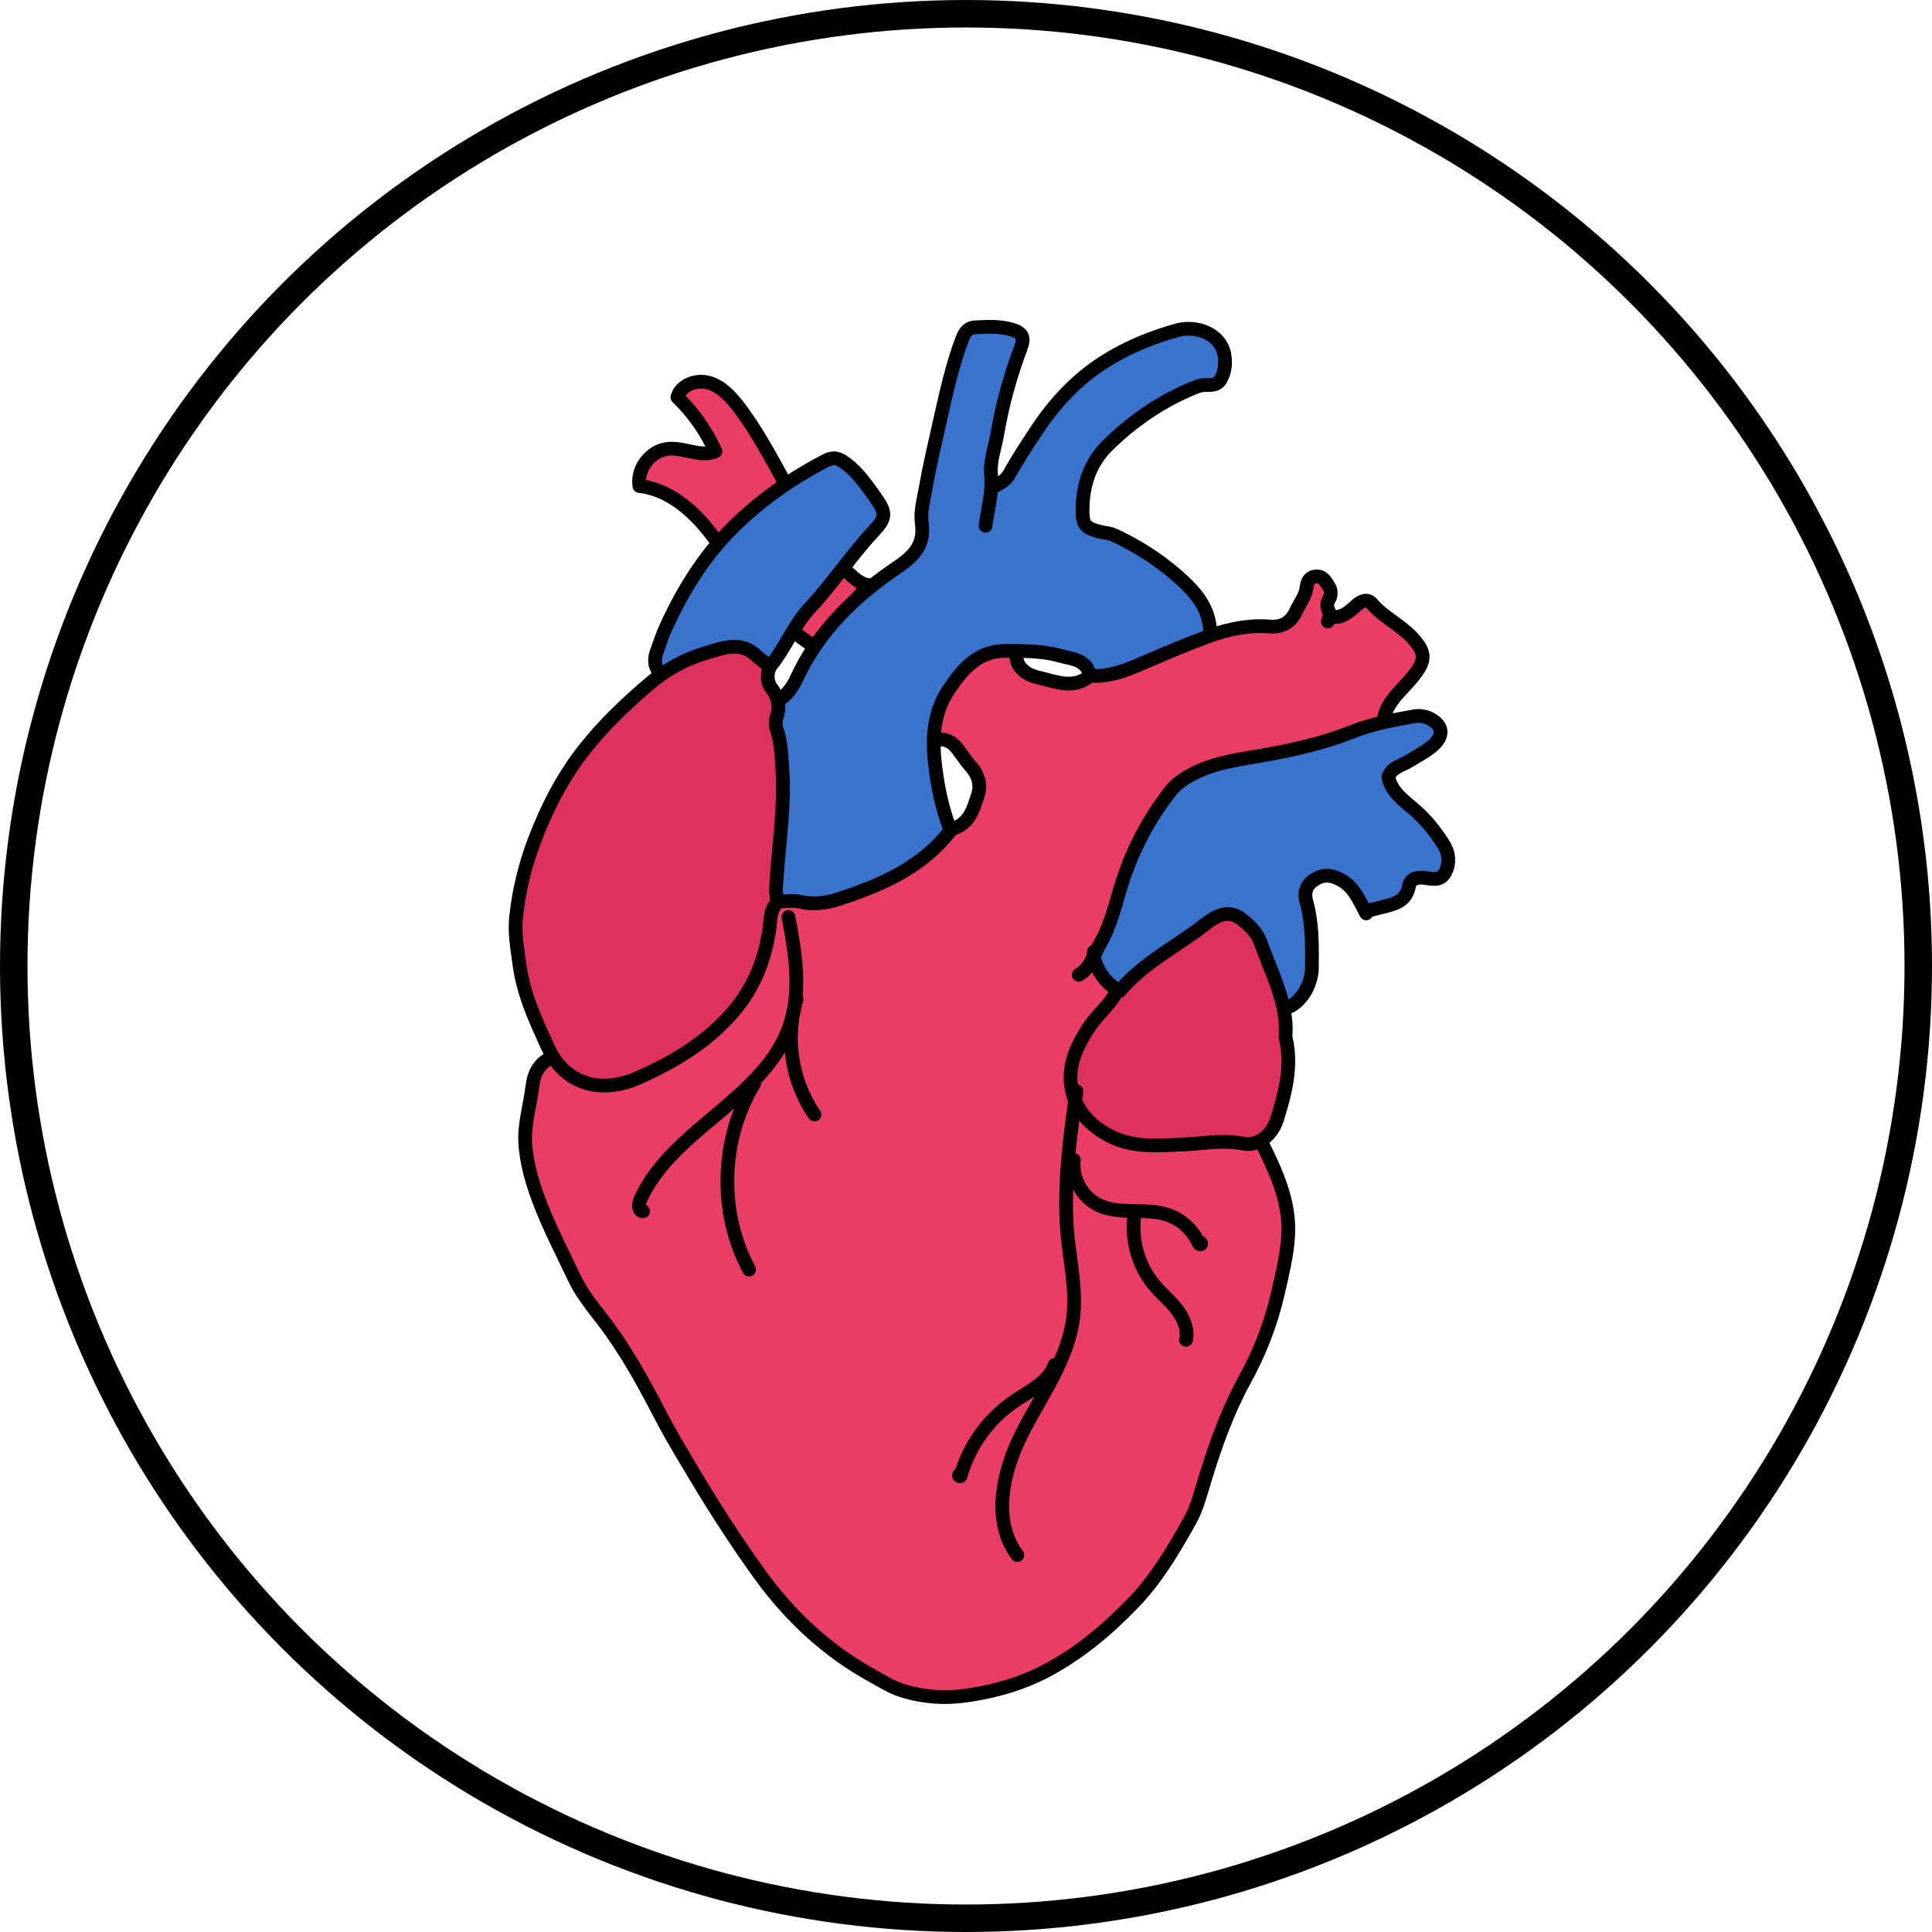
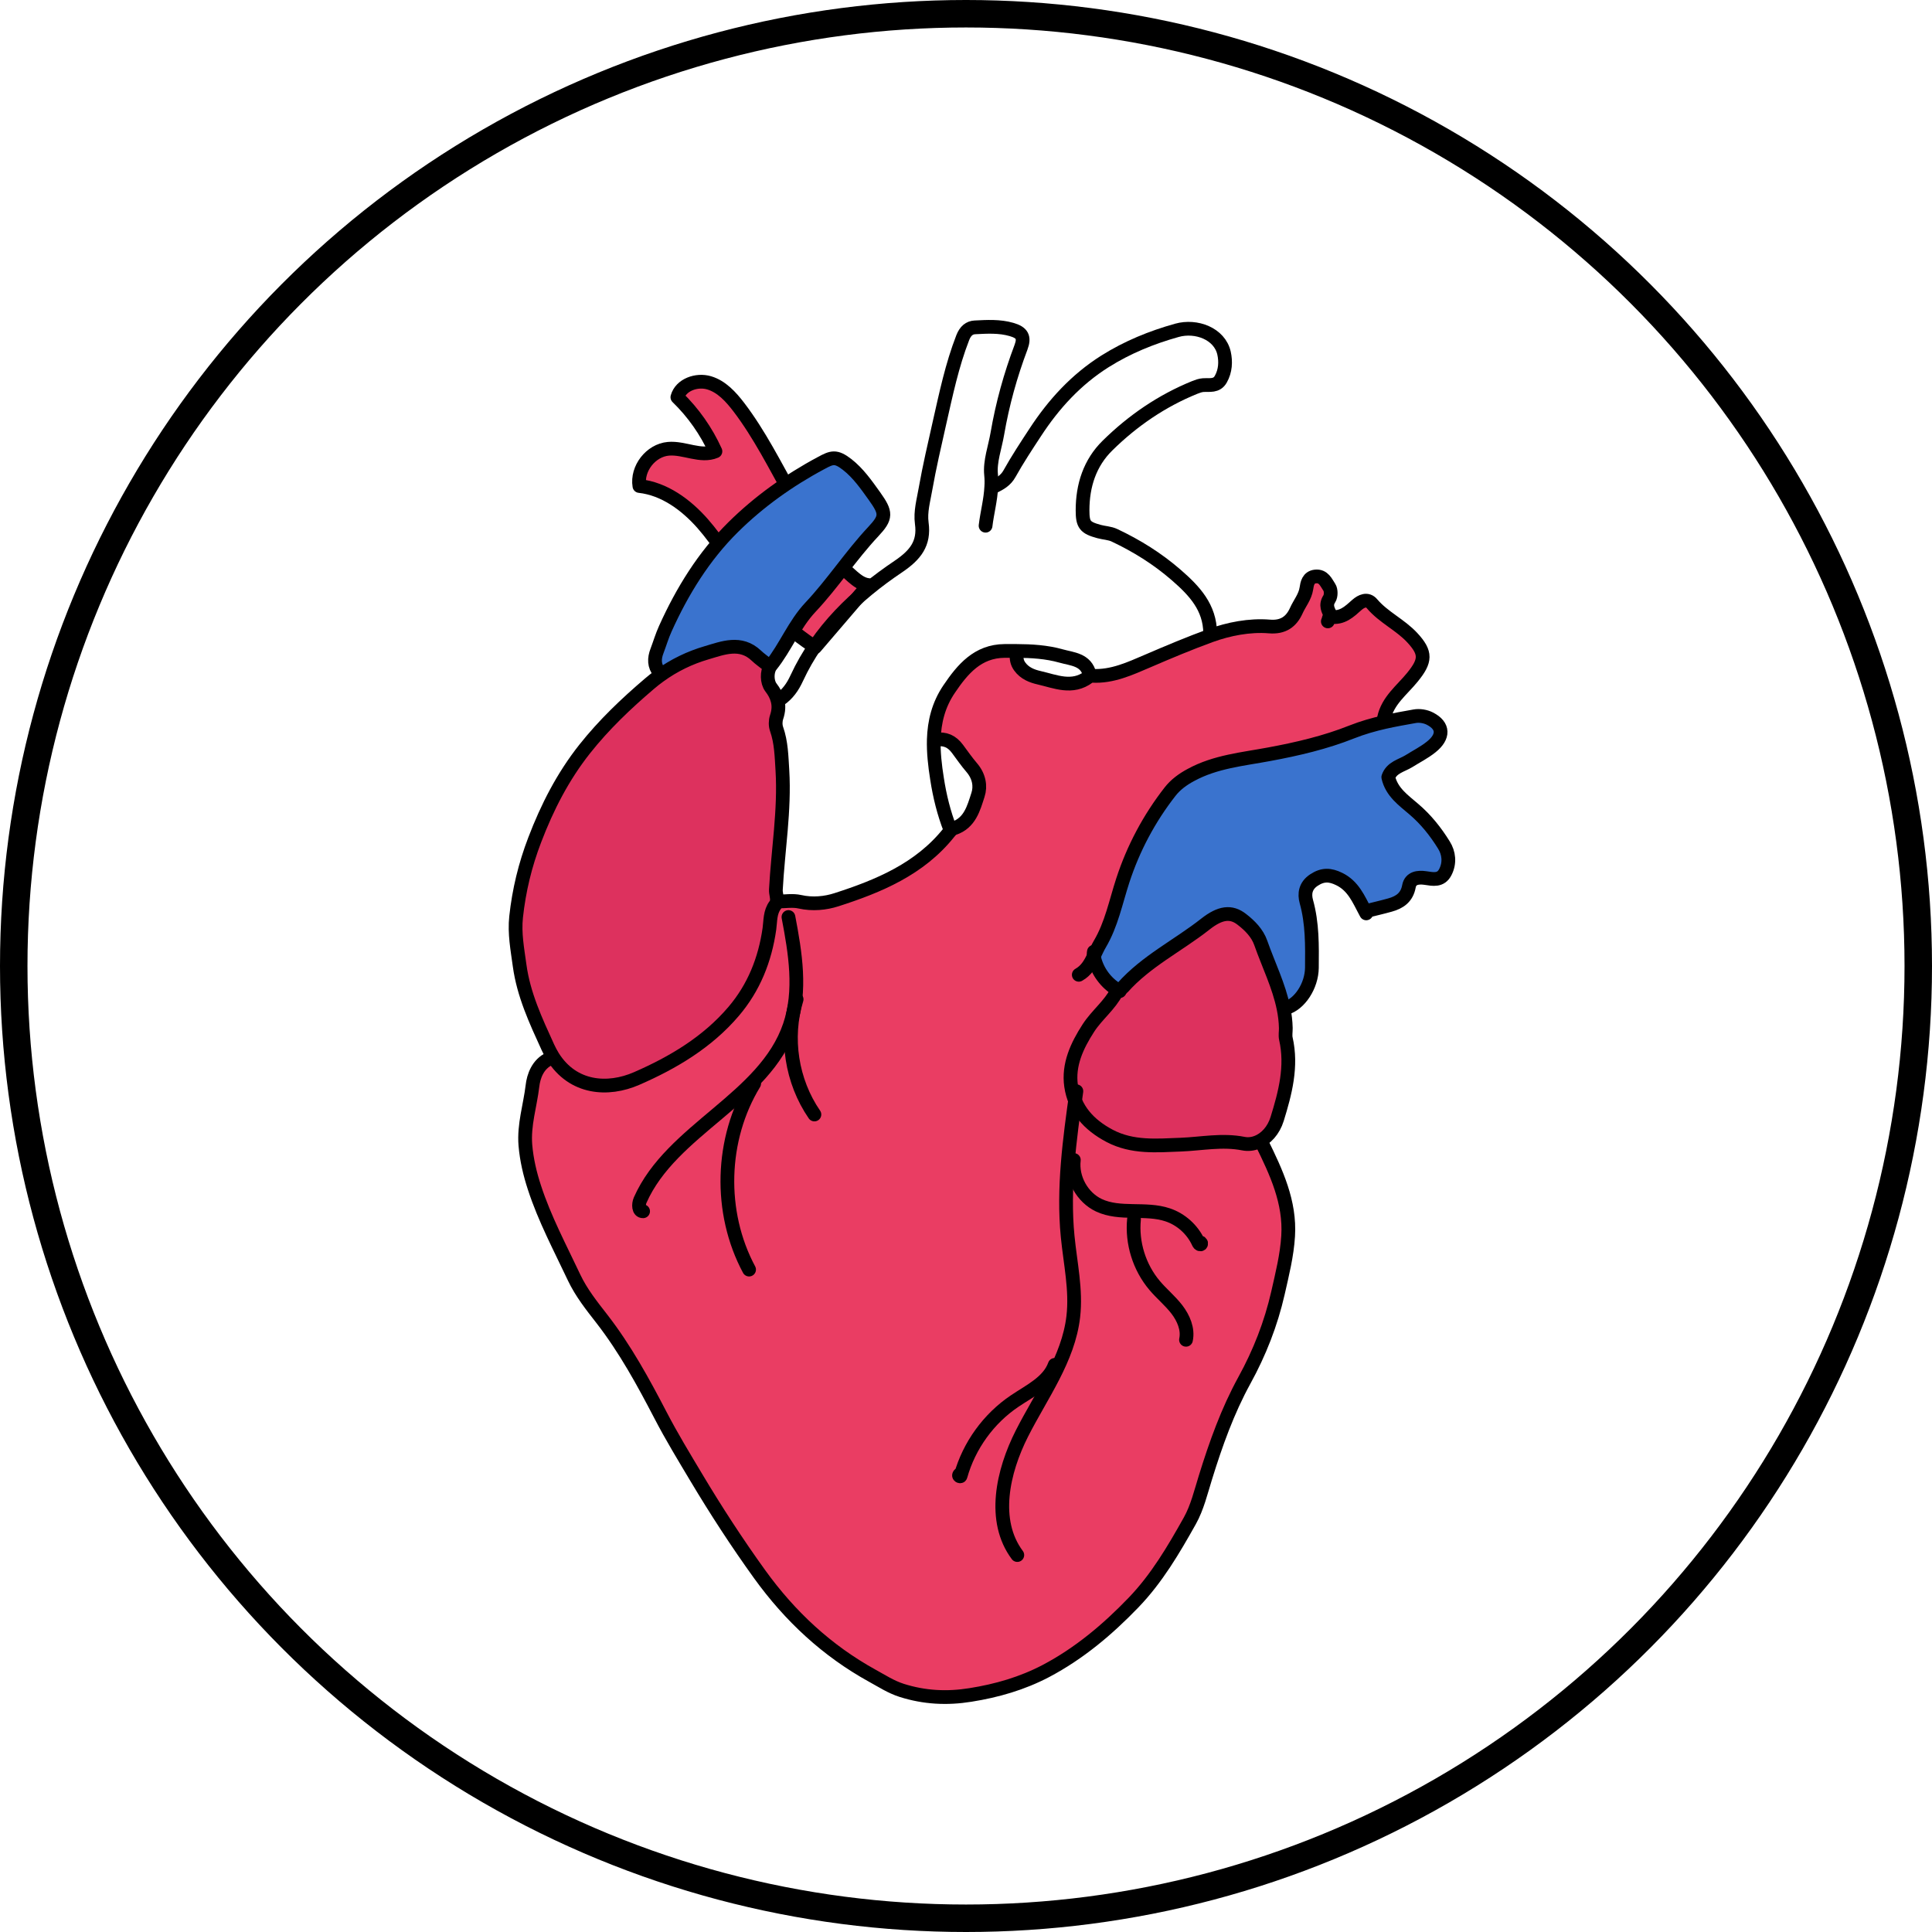
<svg xmlns="http://www.w3.org/2000/svg" id="Layer_2" viewBox="0 0 281.28 281.28">
  <defs>
    <style>.cls-1{stroke-width:4px;}.cls-1,.cls-2,.cls-3{stroke:#000;stroke-linecap:round;stroke-linejoin:round;}.cls-1,.cls-3{fill:none;}.cls-4{fill:#dd315e;}.cls-5{fill:#3a73ce;}.cls-2,.cls-3{stroke-width:2px;}.cls-2,.cls-6{fill:#ea3d63;}</style>
  </defs>
  <g id="_图层_1">
    <circle class="cls-1" cx="140.64" cy="140.64" r="138.64" />
    <g>
      <g>
        <path class="cls-2" d="m126.42,85.18c-.88-.09-1.63-.65-2.3-1.23-7.52-6.52-10.53-16.77-16.56-24.68-1.15-1.5-2.5-2.99-4.31-3.53s-4.14.27-4.63,2.09c2.32,2.25,4.21,4.94,5.54,7.88-2.13.91-4.55-.58-6.86-.37-2.56.23-4.62,2.89-4.21,5.42,3.63.4,6.78,2.72,9.2,5.46,2.41,2.74,4.25,5.93,6.47,8.82,2.76,3.59,6.13,6.71,9.92,9.19l7.75-9.05Z" />
        <g>
          <g>
            <path class="cls-5" d="m210.23,123.03c.72,1.15.89,2.58.21,3.93-.67,1.3-1.78,1.05-2.92.87-1.04-.15-2.15-.03-2.38,1.2-.31,1.65-1.36,2.36-2.78,2.74-1.15.31-2.3.58-3.44.87l-.14.08c-.97-1.81-1.74-3.75-3.81-4.75-1.3-.63-2.36-.7-3.65.15-1.29.84-1.42,2.04-1.12,3.13.89,3.19.84,6.41.81,9.65-.03,2.63-1.78,5.3-3.79,5.86l-.33.06c-.67-3.3-2.2-6.36-3.31-9.52-.49-1.42-1.58-2.53-2.75-3.43-1.57-1.24-3.16-1.02-5.31.67-3.98,3.14-8.64,5.4-12.07,9.27-.15.18-.45.23-.71.31-1.69-.99-2.95-2.68-3.41-4.59-.02-.09-.04-.19-.06-.29.3-.61.57-1.23.9-1.8,1.69-2.86,2.32-6.14,3.34-9.26,1.52-4.68,3.83-9.01,6.87-12.91.8-1.03,1.87-1.8,3.06-2.45,3.56-1.93,7.54-2.28,11.38-3.01,4.11-.77,8.17-1.71,12.01-3.24,1.58-.63,3.18-1.09,4.8-1.45,1.44-.33,2.89-.59,4.36-.84.71-.12,1.58.01,2.22.34,2.05,1.05,2.05,2.65.21,4.12-1.03.82-2.18,1.39-3.26,2.08-1.06.66-2.52.91-3,2.33.49,2.18,2.23,3.37,3.7,4.64,1.78,1.52,3.19,3.3,4.4,5.24Z" />
            <path class="cls-6" d="m159.26,139.25c.02.09.04.19.06.29.46,1.9,1.72,3.6,3.41,4.59-.05.01-.09.04-.14.05v.17c-1.05,2.03-2.91,3.43-4.14,5.33-1.67,2.58-2.96,5.35-2.52,8.43.49,3.36,2.58,5.67,5.61,7.27,3.32,1.75,6.87,1.41,10.34,1.28,3.04-.12,6.04-.76,9.13-.15.67.13,1.35.06,1.98-.19l.67.06c2.11,4.3,4.15,8.65,3.84,13.59-.17,2.8-.86,5.53-1.48,8.28-1.02,4.49-2.68,8.71-4.88,12.71-2.46,4.49-4.16,9.26-5.67,14.12-.67,2.15-1.2,4.4-2.28,6.34-2.36,4.21-4.82,8.39-8.2,11.91-3.78,3.92-7.92,7.41-12.75,9.96-3.44,1.82-7.14,2.88-11,3.49-3.41.54-6.69.37-10.01-.67-1.57-.49-2.88-1.37-4.27-2.13-6.61-3.64-11.98-8.64-16.39-14.76-3.3-4.58-6.36-9.3-9.26-14.14-1.76-2.96-3.56-5.91-5.15-8.96-2.55-4.9-5.18-9.74-8.59-14.12-1.47-1.89-2.97-3.77-4.02-5.98-2.04-4.32-4.3-8.56-5.78-13.11-.64-1.98-1.14-4.04-1.32-6.18-.24-2.96.69-5.74,1.03-8.6.16-1.43.78-3.19,2.47-3.97l.52-.3c2.92,4.65,8,5,12.19,3.17,5.3-2.31,10.3-5.28,14.12-9.77,2.94-3.45,4.57-7.52,5.21-12.03.16-1.16.07-2.41.84-3.44.13-.17.2-.35.23-.54l.11.02c1.09,0,2.22-.19,3.26.04,1.83.41,3.72.21,5.31-.3,6.16-1.98,12.13-4.47,16.35-9.75.11-.14.23-.28.35-.39s.24-.21.37-.25c2.36-.77,2.91-2.96,3.53-4.87.42-1.27.17-2.73-.9-3.97-.74-.85-1.4-1.81-2.08-2.73-.83-1.12-1.82-1.53-3.13-1.35h-.33c.08-2.58.67-5.06,2.25-7.38,1.93-2.85,4.13-5.5,8.06-5.53.58,0,1.15,0,1.73,0v.52c0,.62.05,1.17.47,1.75.72,1.02,1.82,1.41,2.81,1.64,2.38.54,4.85,1.68,7.22-.11.06-.05.14-.09.23-.12.09-.04.19-.06.28-.05,2.92.17,5.53-1.06,8.06-2.14,3.04-1.31,6.14-2.61,9.21-3.73,2.61-.94,5.63-1.55,8.54-1.31,2.03.16,3.2-.72,3.92-2.31.48-1.07,1.28-1.99,1.47-3.24.1-.67.25-1.63,1.32-1.73,1.19-.12,1.55.89,2.02,1.58.26.39.26,1.26,0,1.66-.62.95-.17,1.66.21,2.44l-.06.19s.04,0,.05,0c1.68.26,2.7-.74,3.81-1.73.61-.54,1.52-.99,2.2-.17,1.69,1.99,4.13,3.06,5.88,4.96,2.03,2.2,1.95,3.34.02,5.72-1.52,1.88-3.62,3.41-4.16,5.99l.11.54c-1.62.37-3.21.82-4.8,1.45-3.84,1.53-7.9,2.48-12.01,3.24-3.84.72-7.82,1.07-11.38,3.01-1.2.64-2.26,1.42-3.06,2.45-3.04,3.9-5.34,8.23-6.87,12.91-1.02,3.13-1.65,6.4-3.34,9.26-.34.57-.6,1.2-.9,1.8Z" />
            <path class="cls-4" d="m162.73,144.12c.26-.08.56-.13.71-.31,3.43-3.87,8.09-6.13,12.07-9.27,2.15-1.7,3.74-1.91,5.31-.67,1.17.9,2.26,2.01,2.75,3.43,1.11,3.16,2.64,6.22,3.31,9.52.19.93.31,1.88.33,2.86,0,.52-.09,1.06.01,1.55.92,4.04-.1,7.91-1.27,11.69-.52,1.68-1.65,2.9-2.94,3.4-.64.25-1.32.32-1.98.19-3.09-.61-6.09.03-9.13.15-3.47.13-7.02.47-10.34-1.28-3.04-1.6-5.13-3.92-5.61-7.27-.44-3.09.85-5.85,2.52-8.43,1.22-1.9,3.09-3.29,4.14-5.33v-.17s.09-.04.14-.05Z" />
-             <path class="cls-5" d="m144.32,70.84h.38c.9-.43,1.72-.87,2.27-1.86,1.15-2.07,2.46-4.05,3.76-6.03,2.69-4.12,5.96-7.68,10.15-10.33,3.26-2.05,6.76-3.49,10.48-4.52,2.79-.78,6.21.48,6.85,3.33.27,1.22.21,2.58-.47,3.78-.61,1.08-1.63.81-2.58.87-.41.03-.82.18-1.2.33-4.81,1.95-9.03,4.85-12.71,8.46-2.59,2.53-3.64,5.83-3.64,9.44,0,2.1.35,2.53,2.41,3.09.74.2,1.55.22,2.23.54,3.24,1.53,6.25,3.4,8.99,5.78,2.67,2.32,4.92,4.7,4.95,8.48l.06.34c-3.08,1.12-6.17,2.42-9.21,3.73-2.53,1.08-5.14,2.31-8.06,2.14-.09,0-.19.01-.28.05l-.06-.23c-.51-2.22-2.55-2.26-4.14-2.71-2.12-.6-4.32-.73-6.51-.74-.58,0-1.15,0-1.73,0-3.93.03-6.13,2.68-8.06,5.53-1.58,2.32-2.17,4.8-2.25,7.37-.05,1.86.16,3.77.47,5.7.39,2.55,1,5.01,1.93,7.4l.15.1c-.12.11-.24.25-.35.39-4.22,5.28-10.19,7.77-16.35,9.75-1.6.52-3.49.71-5.31.3-1.05-.24-2.18-.04-3.26-.04l-.11-.02c.1-.56-.16-1.15-.13-1.7.31-5.79,1.3-11.55.95-17.38-.13-2.04-.16-4.07-.85-6.03-.18-.51-.17-1.18,0-1.7.31-.92.35-1.73.13-2.51l.36-.09c1.13-.78,1.85-1.8,2.45-3.09,3.22-6.96,8.6-12.1,14.82-16.28,2.46-1.65,3.8-3.34,3.39-6.29-.23-1.69.26-3.34.54-4.98.57-3.24,1.32-6.44,2.04-9.64.94-4.18,1.81-8.38,3.39-12.41.38-.97.96-1.45,1.77-1.49,1.78-.09,3.59-.2,5.33.31,1.56.45,1.93,1.13,1.38,2.58-1.54,4.08-2.7,8.27-3.44,12.56-.34,2.01-1.12,4.06-.92,6.01.06.58.06,1.15.03,1.72Z" />
            <path class="cls-5" d="m127.32,72.23c1.74,2.43,1.76,3.09-.18,5.16-3.26,3.49-5.87,7.52-9.14,11-2.38,2.53-3.62,5.81-5.76,8.5l-.11.15-.3-.2c-.57-.47-1.19-.88-1.72-1.39-2.28-2.17-4.89-1.1-7.21-.42-2.47.72-4.77,1.83-6.89,3.37v-.53c-.8-.96-.78-2-.37-3.1.42-1.09.74-2.21,1.22-3.26,2.46-5.46,5.61-10.54,9.85-14.75,3.77-3.74,8.12-6.84,12.84-9.36,1.55-.82,2.13-1.07,3.77.21,1.62,1.26,2.8,2.96,3.99,4.62Z" />
-             <path class="cls-4" d="m113.91,112.16c.35,5.83-.64,11.59-.95,17.38-.03.56.23,1.15.13,1.7-.03.19-.1.37-.23.54-.77,1.03-.67,2.28-.84,3.44-.64,4.5-2.28,8.58-5.21,12.03-3.82,4.5-8.81,7.46-14.12,9.77-4.19,1.83-9.27,1.47-12.19-3.17-.26-.43-.52-.89-.74-1.39-1.76-3.86-3.53-7.64-4.11-11.9-.31-2.36-.77-4.65-.51-7.07.42-3.87,1.32-7.55,2.71-11.21,1.83-4.78,4.1-9.22,7.28-13.24,2.79-3.54,6.01-6.59,9.44-9.51.47-.4.95-.78,1.44-1.13,2.12-1.54,4.42-2.66,6.89-3.37,2.32-.67,4.93-1.75,7.21.42.53.51,1.15.92,1.72,1.39l.3.2c-.49.79-.49,2.23.1,3.02.48.62.8,1.23.96,1.85.22.78.18,1.59-.13,2.51-.17.52-.18,1.19,0,1.7.69,1.97.72,3.99.85,6.03Z" />
+             <path class="cls-4" d="m113.91,112.16c.35,5.83-.64,11.59-.95,17.38-.03.56.23,1.15.13,1.7-.03.19-.1.37-.23.54-.77,1.03-.67,2.28-.84,3.44-.64,4.5-2.28,8.58-5.21,12.03-3.82,4.5-8.81,7.46-14.12,9.77-4.19,1.83-9.27,1.47-12.19-3.17-.26-.43-.52-.89-.74-1.39-1.76-3.86-3.53-7.64-4.11-11.9-.31-2.36-.77-4.65-.51-7.07.42-3.87,1.32-7.55,2.71-11.21,1.83-4.78,4.1-9.22,7.28-13.24,2.79-3.54,6.01-6.59,9.44-9.51.47-.4.95-.78,1.44-1.13,2.12-1.54,4.42-2.66,6.89-3.37,2.32-.67,4.93-1.75,7.21.42.53.51,1.15.92,1.72,1.39l.3.2c-.49.79-.49,2.23.1,3.02.48.62.8,1.23.96,1.85.22.78.18,1.59-.13,2.51-.17.52-.18,1.19,0,1.7.69,1.97.72,3.99.85,6.03" />
          </g>
          <g>
            <path class="cls-3" d="m79.99,154.15c-1.69.78-2.31,2.54-2.47,3.97-.34,2.86-1.27,5.63-1.03,8.6.18,2.14.67,4.2,1.32,6.18,1.48,4.55,3.74,8.78,5.78,13.11,1.05,2.21,2.55,4.09,4.02,5.98,3.41,4.39,6.04,9.22,8.59,14.12,1.59,3.06,3.39,6.01,5.15,8.96,2.89,4.84,5.96,9.56,9.26,14.14,4.42,6.12,9.79,11.12,16.39,14.76,1.39.76,2.71,1.63,4.27,2.13,3.31,1.05,6.59,1.22,10.01.67,3.86-.61,7.55-1.68,11-3.49,4.83-2.55,8.97-6.03,12.75-9.96,3.39-3.52,5.84-7.7,8.2-11.91,1.08-1.93,1.61-4.19,2.28-6.34,1.51-4.87,3.21-9.64,5.67-14.12,2.2-4,3.86-8.23,4.88-12.71.62-2.74,1.31-5.48,1.48-8.28.31-4.95-1.73-9.29-3.84-13.59" />
            <path class="cls-3" d="m176.19,92.19c-.04-3.77-2.28-6.16-4.95-8.48-2.74-2.38-5.75-4.25-8.99-5.78-.68-.32-1.49-.34-2.23-.54-2.06-.56-2.41-1-2.41-3.09,0-3.61,1.05-6.9,3.64-9.44,3.68-3.62,7.9-6.51,12.71-8.46.39-.15.79-.3,1.2-.33.95-.06,1.98.21,2.58-.87.68-1.2.74-2.56.47-3.78-.64-2.85-4.06-4.11-6.85-3.33-3.72,1.04-7.22,2.47-10.48,4.52-4.2,2.65-7.46,6.21-10.15,10.33-1.3,1.98-2.61,3.97-3.76,6.03-.55.99-1.37,1.43-2.27,1.88" />
            <path class="cls-3" d="m143.49,76.54c.23-1.91.74-3.75.83-5.7.04-.57.03-1.14-.03-1.72-.2-1.95.58-4,.92-6.01.74-4.3,1.9-8.48,3.44-12.56.54-1.45.18-2.13-1.38-2.58-1.75-.51-3.55-.4-5.33-.31-.81.04-1.39.52-1.77,1.49-1.57,4.03-2.44,8.23-3.39,12.41-.72,3.21-1.47,6.41-2.04,9.64-.28,1.64-.77,3.29-.54,4.98.41,2.95-.94,4.63-3.39,6.29-6.22,4.18-11.6,9.32-14.82,16.28-.59,1.28-1.32,2.31-2.45,3.09" />
            <path class="cls-3" d="m198.91,132.64c1.15-.29,2.3-.55,3.44-.87,1.42-.39,2.48-1.1,2.78-2.74.23-1.22,1.34-1.35,2.38-1.2,1.14.17,2.26.43,2.92-.87.69-1.35.51-2.78-.21-3.93-1.2-1.94-2.61-3.72-4.4-5.24-1.47-1.27-3.21-2.46-3.7-4.64.48-1.42,1.94-1.68,3-2.33,1.09-.69,2.23-1.25,3.26-2.08,1.84-1.47,1.85-3.07-.21-4.12-.64-.33-1.51-.47-2.22-.34-1.47.26-2.92.52-4.36.84-1.62.37-3.21.82-4.8,1.45-3.84,1.53-7.9,2.48-12.01,3.24-3.84.72-7.82,1.07-11.38,3.01-1.2.64-2.26,1.42-3.06,2.45-3.04,3.9-5.34,8.23-6.87,12.91-1.02,3.13-1.65,6.4-3.34,9.26-.34.57-.6,1.2-.9,1.8-.49,1.05-1.06,2.06-2.17,2.68" />
            <path class="cls-3" d="m111.83,96.84c-.57-.47-1.19-.88-1.72-1.39-2.28-2.17-4.89-1.1-7.21-.42-2.47.72-4.77,1.83-6.89,3.37-.49.35-.97.73-1.44,1.13-3.43,2.92-6.64,5.98-9.44,9.51-3.18,4.02-5.45,8.45-7.28,13.24-1.4,3.66-2.29,7.34-2.71,11.21-.26,2.41.19,4.71.51,7.07.58,4.26,2.35,8.04,4.11,11.9.23.5.48.96.74,1.39,2.92,4.65,8,5,12.19,3.17,5.3-2.31,10.3-5.28,14.12-9.77,2.94-3.45,4.57-7.52,5.21-12.03.16-1.16.07-2.41.84-3.44.13-.17.2-.35.23-.54.1-.56-.16-1.15-.13-1.7.31-5.79,1.3-11.55.95-17.38-.13-2.04-.16-4.07-.85-6.03-.18-.51-.17-1.18,0-1.7.31-.92.35-1.73.13-2.51-.16-.62-.48-1.23-.96-1.85-.59-.79-.59-2.23-.1-3.02l.11-.15c2.15-2.69,3.38-5.97,5.76-8.5,3.27-3.48,5.88-7.52,9.14-11,1.94-2.07,1.92-2.73.18-5.16-1.19-1.66-2.37-3.36-3.99-4.62-1.65-1.28-2.23-1.04-3.77-.21-4.72,2.52-9.07,5.63-12.84,9.36-4.25,4.21-7.39,9.29-9.85,14.75-.48,1.05-.81,2.18-1.22,3.26-.42,1.1-.44,2.14.35,3.1" />
            <path class="cls-3" d="m162.6,144.34c-1.05,2.03-2.91,3.43-4.14,5.33-1.67,2.58-2.96,5.35-2.52,8.43.49,3.36,2.58,5.67,5.61,7.27,3.32,1.75,6.87,1.41,10.34,1.28,3.04-.12,6.04-.76,9.13-.15.67.13,1.35.06,1.98-.19,1.3-.5,2.42-1.72,2.94-3.4,1.17-3.78,2.19-7.65,1.27-11.69-.11-.49,0-1.03-.01-1.55-.02-.98-.14-1.93-.33-2.86-.67-3.3-2.2-6.36-3.31-9.52-.49-1.42-1.58-2.53-2.75-3.43-1.57-1.24-3.16-1.02-5.31.67-3.98,3.14-8.64,5.4-12.07,9.27-.15.18-.45.23-.71.31-.05.01-.09.04-.14.05" />
            <path class="cls-3" d="m136.27,107.68c1.31-.18,2.3.23,3.13,1.35.68.92,1.35,1.88,2.08,2.73,1.07,1.25,1.32,2.71.9,3.97-.62,1.91-1.17,4.1-3.53,4.87-.13.04-.25.14-.37.25s-.24.25-.35.39c-4.22,5.28-10.19,7.77-16.35,9.75-1.6.52-3.49.71-5.31.3-1.05-.24-2.18-.04-3.26-.04" />
            <path class="cls-3" d="m198.91,132.98c-.05-.09-.09-.17-.14-.26-.97-1.81-1.74-3.75-3.81-4.75-1.3-.63-2.36-.7-3.65.15-1.29.84-1.42,2.04-1.12,3.13.89,3.19.84,6.41.81,9.65-.03,2.63-1.78,5.3-3.79,5.86" />
            <path class="cls-3" d="m193.32,90.47c.14-.21.1-.67.37-.67.01,0,.04,0,.05,0,1.68.26,2.7-.74,3.81-1.73.61-.54,1.52-.99,2.2-.17,1.69,1.99,4.13,3.06,5.88,4.96,2.03,2.2,1.95,3.34.02,5.72-1.52,1.88-3.62,3.41-4.16,5.99" />
            <path class="cls-3" d="m193.75,89.61c-.39-.78-.83-1.49-.21-2.44.26-.4.26-1.27,0-1.66-.47-.69-.83-1.7-2.02-1.58-1.07.11-1.22,1.06-1.32,1.73-.19,1.25-.99,2.17-1.47,3.24-.72,1.6-1.9,2.48-3.92,2.31-2.91-.24-5.93.37-8.54,1.31-3.08,1.12-6.17,2.42-9.21,3.73-2.53,1.08-5.14,2.31-8.06,2.14-.09,0-.19.01-.28.05-.09.03-.16.07-.23.12-2.38,1.79-4.85.65-7.22.11-.99-.23-2.08-.62-2.81-1.64-.42-.58-.47-1.12-.47-1.75" />
            <path class="cls-3" d="m158.64,98.22c-.51-2.22-2.55-2.26-4.14-2.71-2.12-.6-4.32-.73-6.51-.74-.58,0-1.15,0-1.73,0-3.93.03-6.13,2.68-8.06,5.53-1.58,2.32-2.17,4.8-2.25,7.37-.05,1.86.16,3.77.47,5.7.39,2.55,1,5.01,1.93,7.4" />
            <path class="cls-3" d="m159.26,138.56c-.05.23-.04.46,0,.69.02.09.04.19.06.29.46,1.9,1.72,3.6,3.41,4.59.09.06.19.12.29.17" />
          </g>
        </g>
      </g>
      <path class="cls-3" d="m114.79,133.51c1,5.23,1.9,10.74.19,15.79-3.61,10.7-17.22,15.1-21.78,25.43-.27.62-.25,1.65.43,1.62" />
      <path class="cls-3" d="m109.8,157.75c-4.92,8.07-5.21,18.76-.74,27.09" />
      <path class="cls-3" d="m115.98,145.49c-1.72,5.6-.73,11.95,2.59,16.77" />
      <path class="cls-3" d="m156.71,158.87c-.98,7.01-1.96,14.09-1.27,21.14.38,3.89,1.27,7.79.82,11.67-.71,6.19-4.65,11.45-7.47,17.01s-4.41,12.72-.68,17.71" />
      <path class="cls-3" d="m156.34,168.88c-.32,2.66,1.22,5.44,3.64,6.59,3.07,1.45,6.8.32,10.02,1.4,1.95.65,3.6,2.14,4.46,4,.06.14.16.31.32.3s.1-.33-.02-.23" />
      <path class="cls-3" d="m165.1,177.51c-.34,3.44.77,7,3,9.64,1.02,1.21,2.27,2.23,3.24,3.49.97,1.26,1.66,2.87,1.33,4.42" />
      <path class="cls-3" d="m153.56,198.71c-.9,2.51-3.61,3.77-5.82,5.26-3.81,2.56-6.66,6.51-7.89,10.92-.03.12-.25.02-.23-.1s.15-.19.27-.24" />
    </g>
  </g>
</svg>